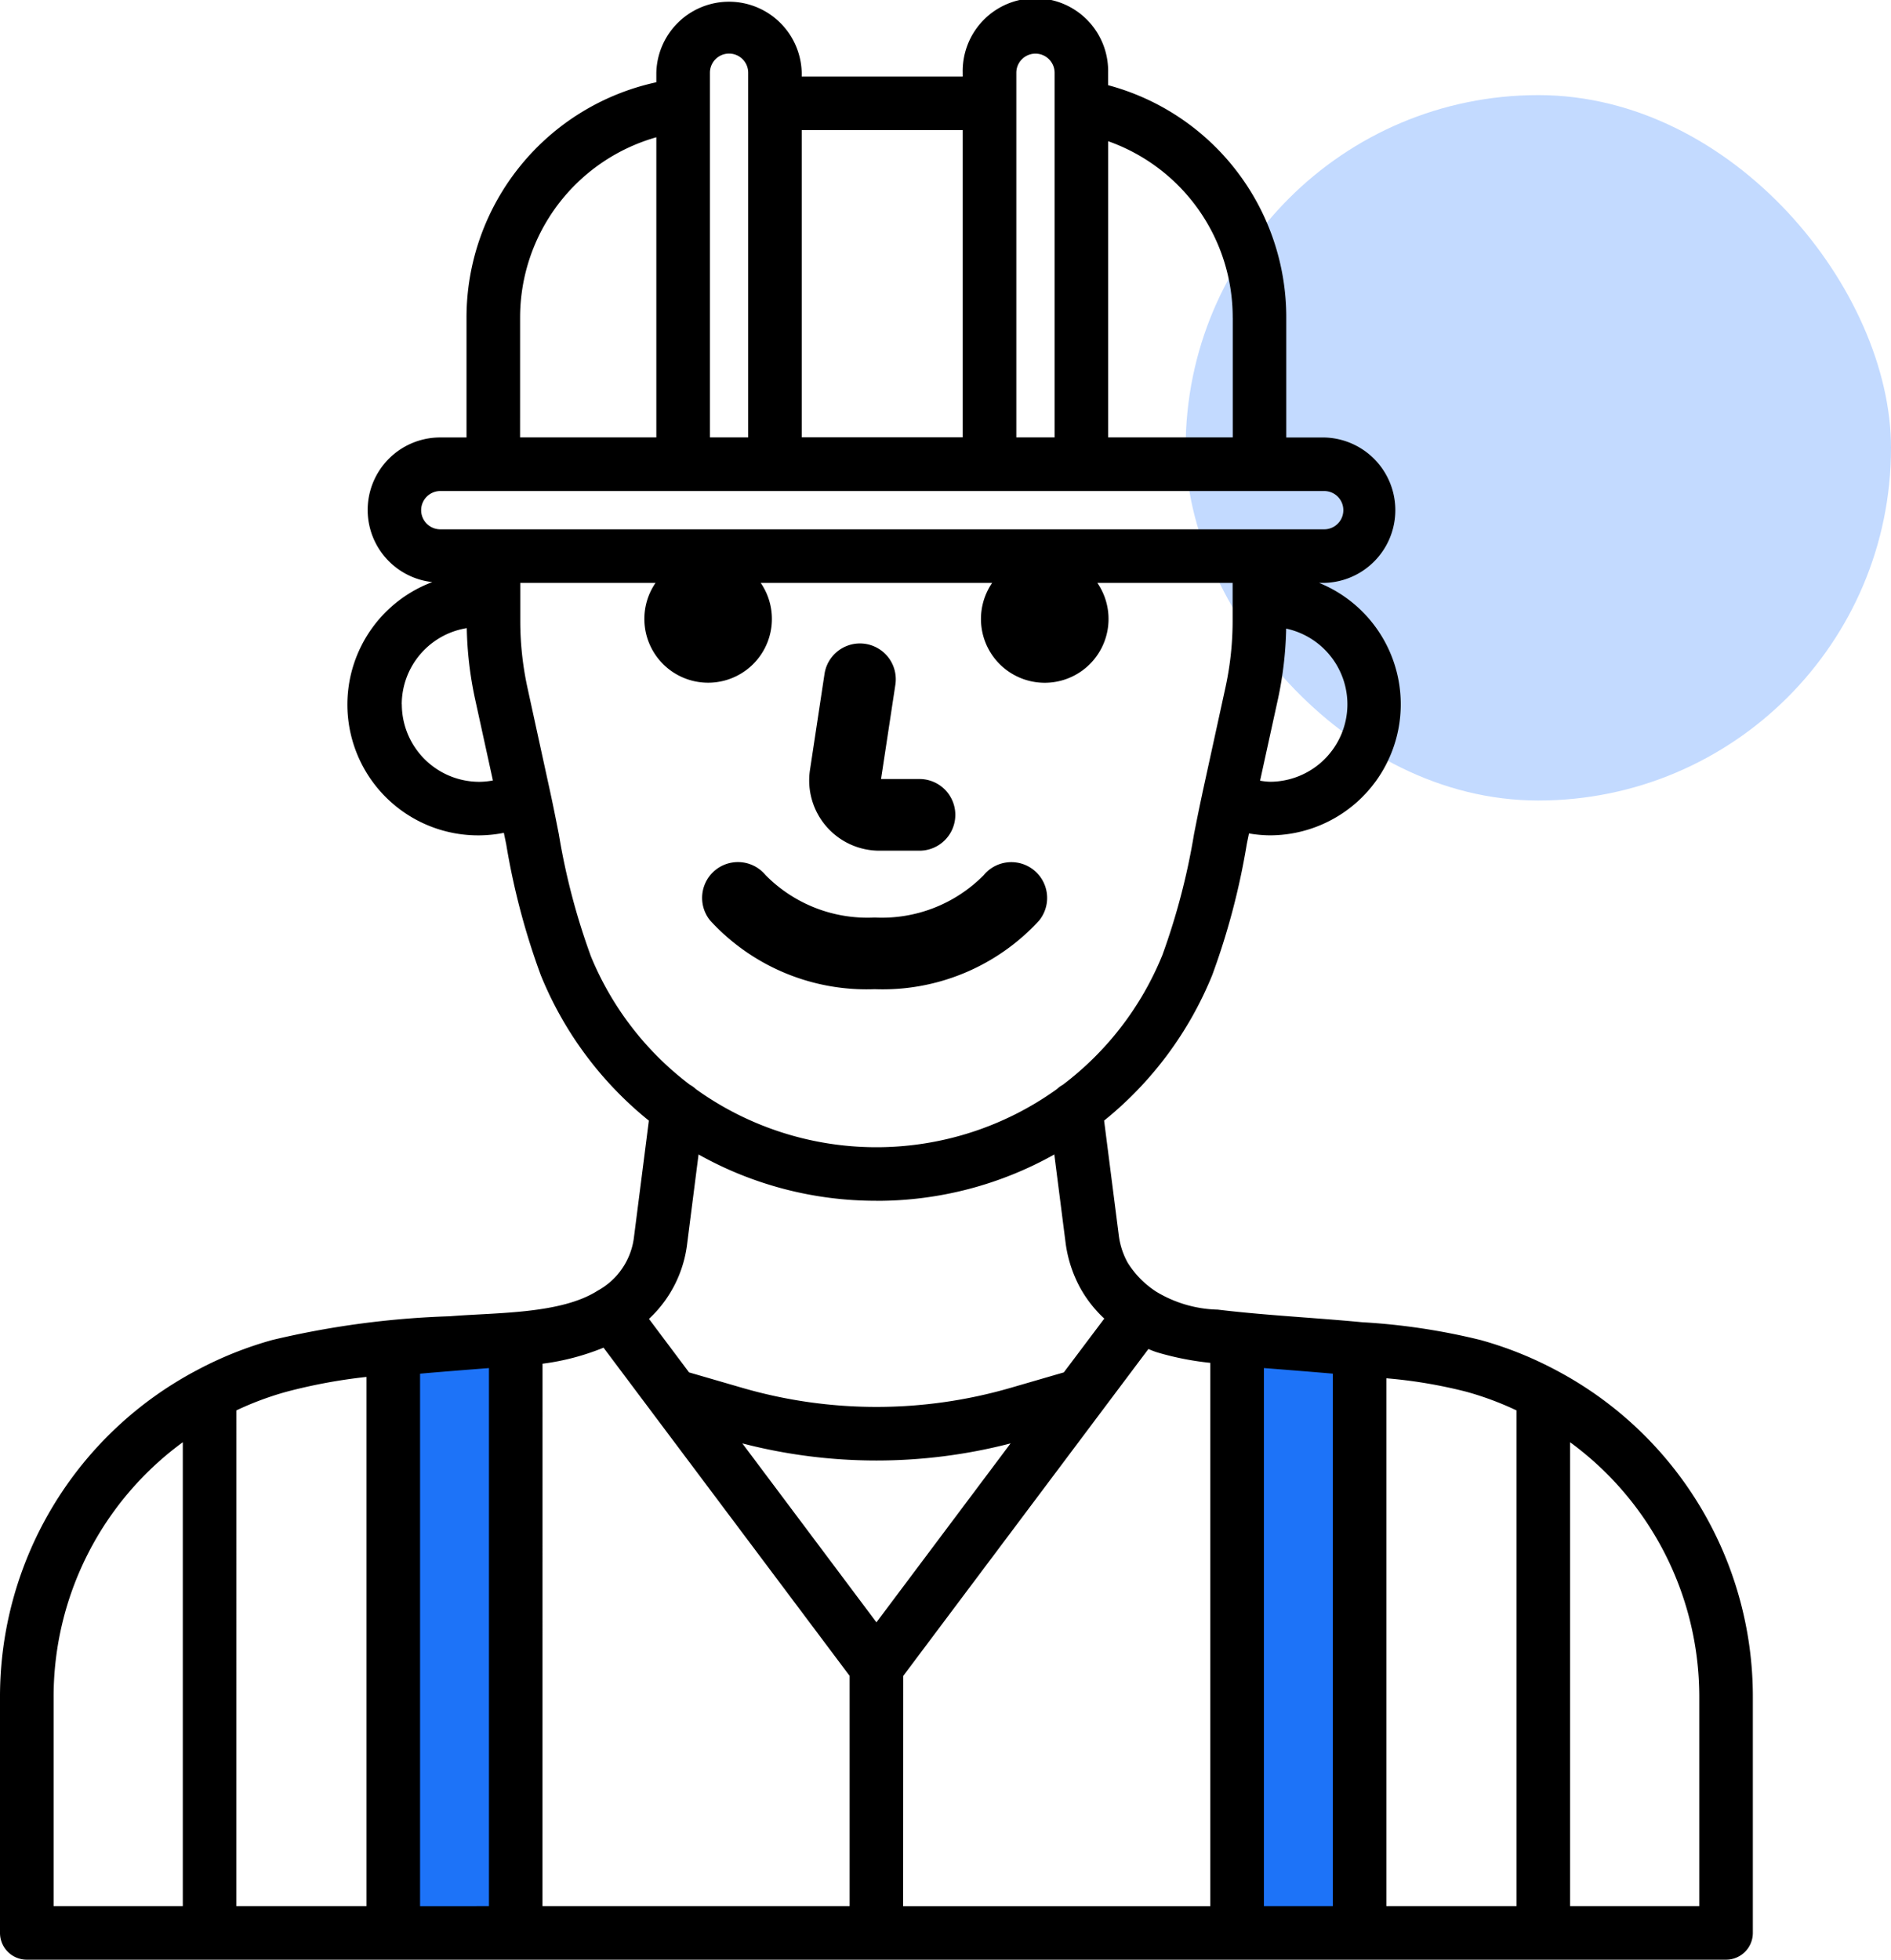
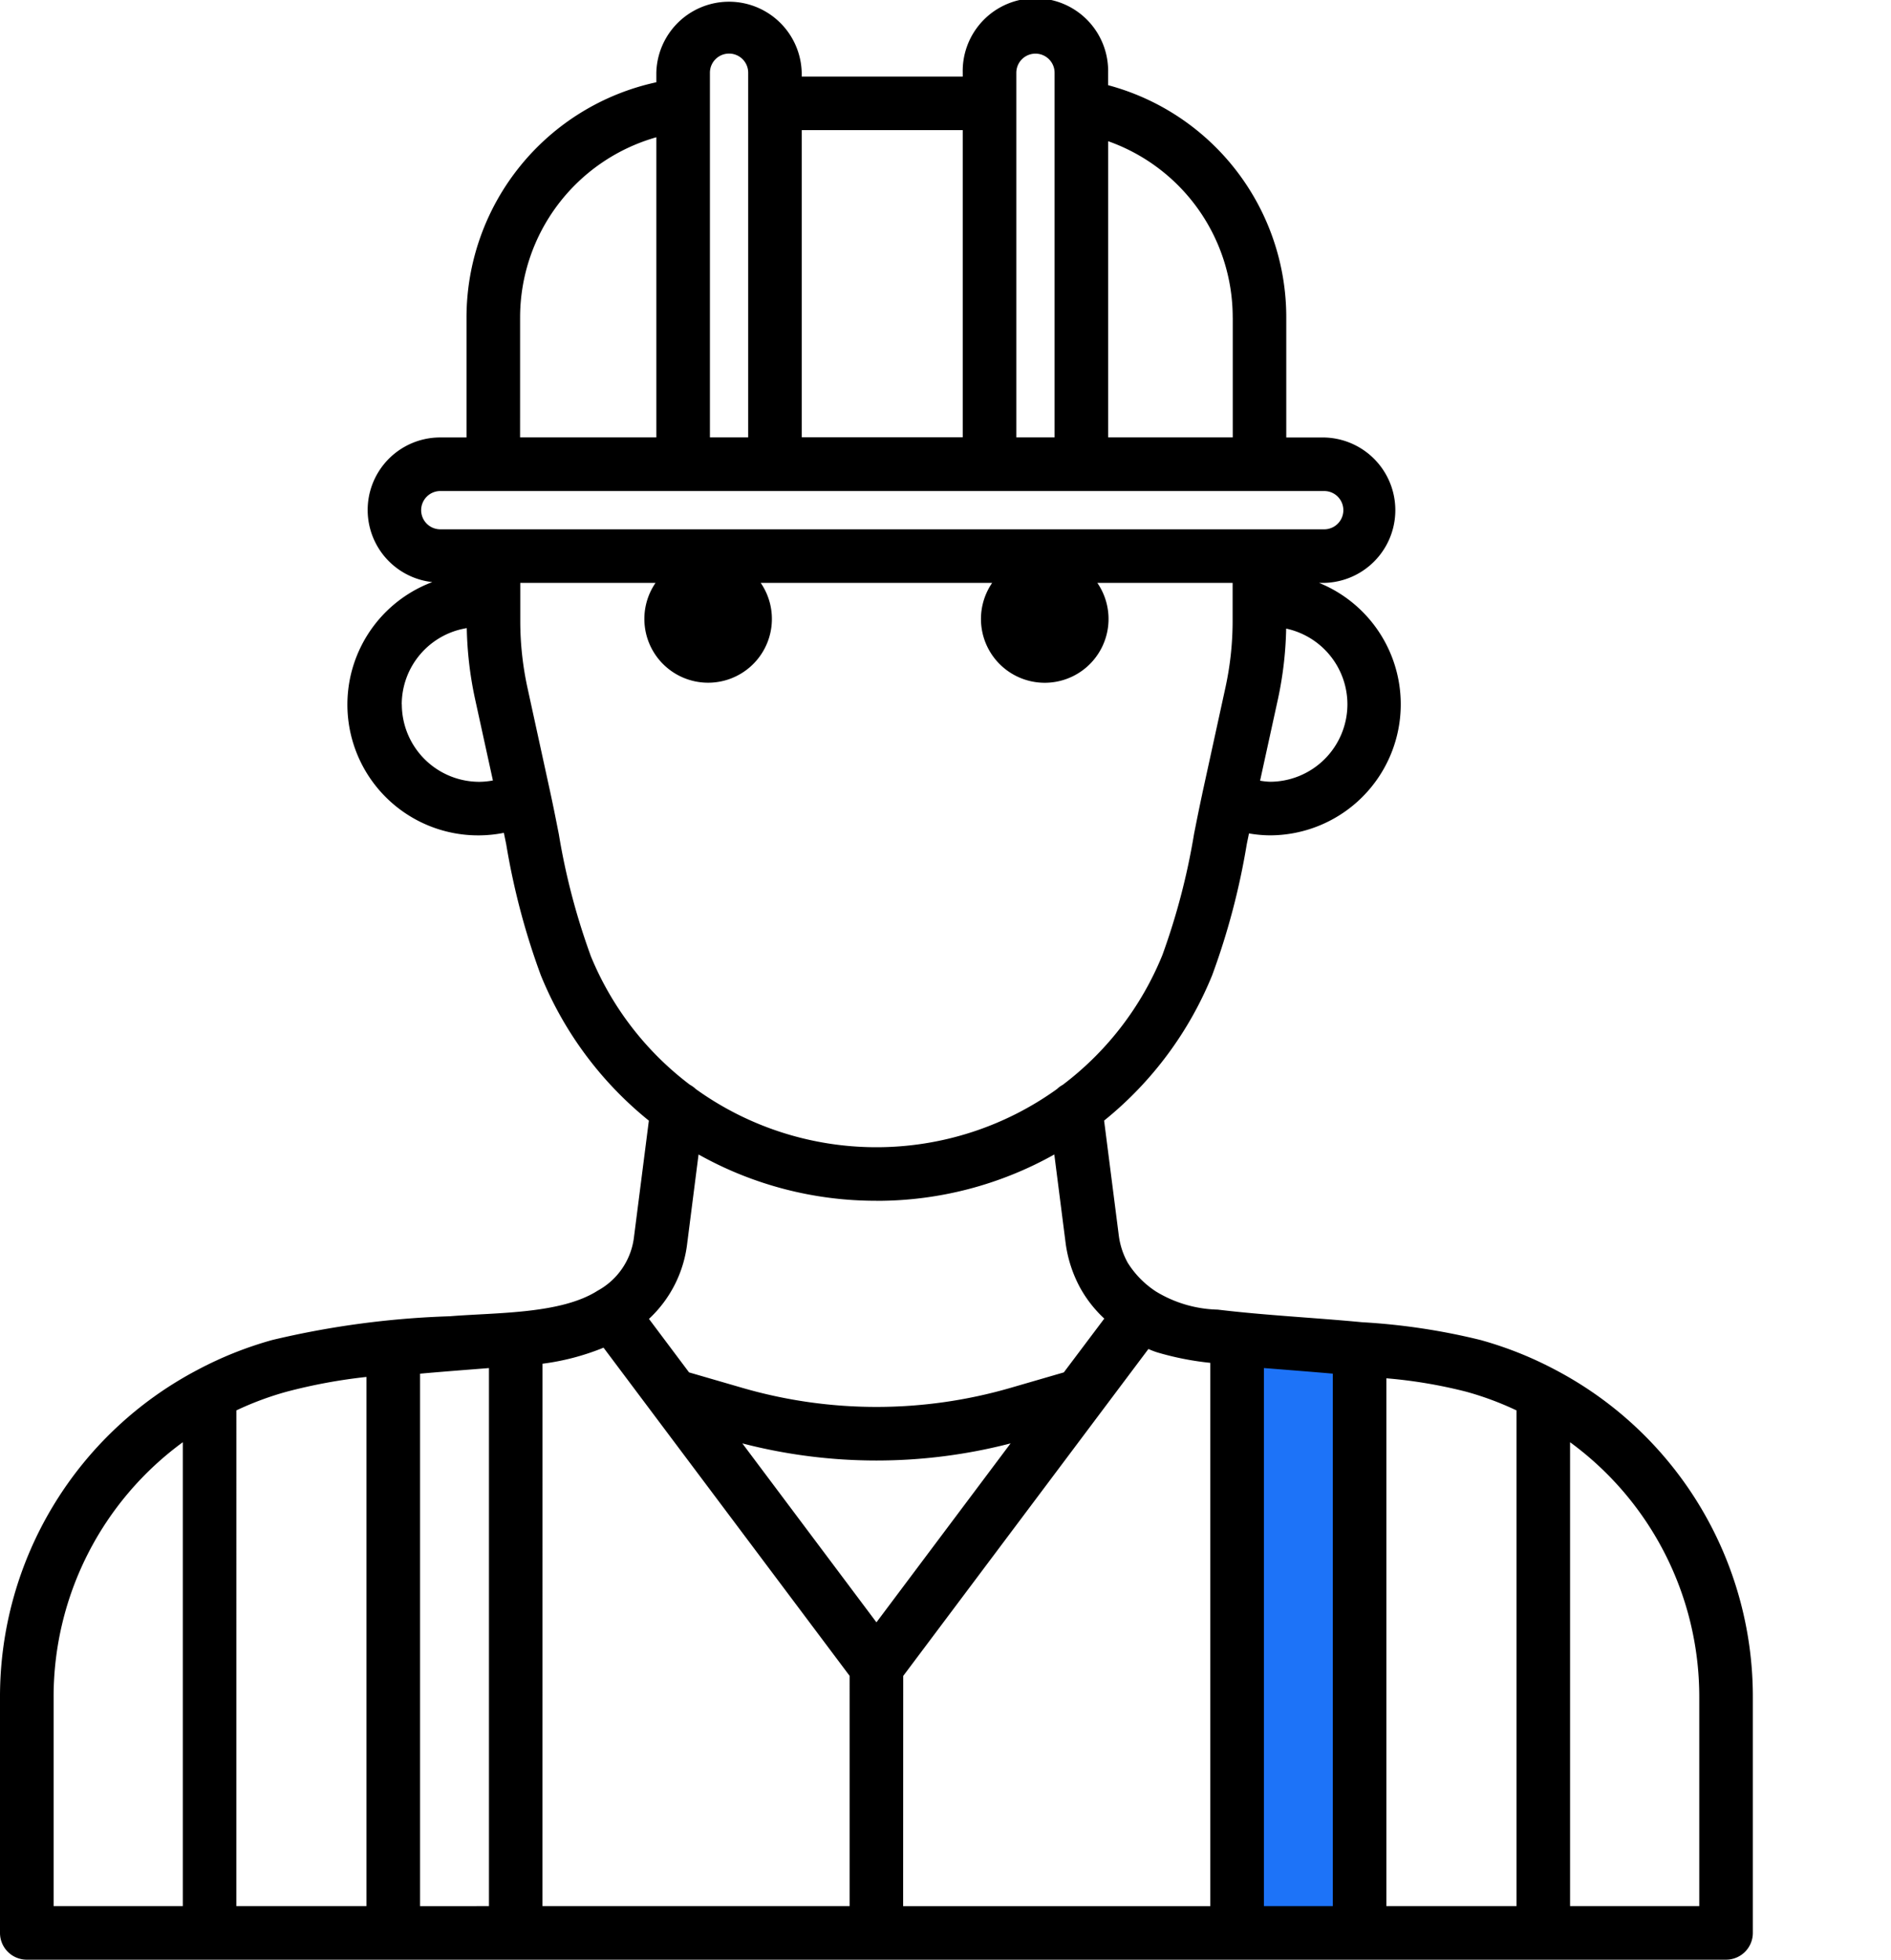
<svg xmlns="http://www.w3.org/2000/svg" width="92.347" height="95.693" viewBox="0 0 92.347 95.693">
  <g id="builders" transform="translate(-6 -0.448)">
-     <rect id="Rectangle_179" data-name="Rectangle 179" width="34.446" height="34.446" rx="17.223" transform="translate(63.901 5.092)" fill="#c3daff" />
-     <rect id="Rectangle_180" data-name="Rectangle 180" width="3.964" height="26.841" transform="translate(26.191 66.976)" fill="#1d73f8" />
    <rect id="Rectangle_348" data-name="Rectangle 348" width="3.964" height="26.841" transform="translate(67.191 66.976)" fill="#1d73f8" />
    <g id="builders-2" data-name="builders" transform="translate(-0.748 0.451)">
      <g id="Group_2503" data-name="Group 2503" transform="translate(6.748 -0.003)">
-         <path id="Path_15205" data-name="Path 15205" d="M64.249,53.4h1.958a1.75,1.75,0,1,0,0-3.5H64.33l.7-4.608a1.75,1.75,0,0,0-3.461-.523l-.709,4.686A3.43,3.43,0,0,0,64.249,53.4Z" transform="translate(-21.304 -11.86)" />
-         <path id="Path_15206" data-name="Path 15206" d="M63.875,63.5A10.368,10.368,0,0,0,71.9,60.157a1.749,1.749,0,0,0-2.7-2.224A6.987,6.987,0,0,1,63.875,60a6.987,6.987,0,0,1-5.326-2.07,1.749,1.749,0,1,0-2.7,2.224A10.373,10.373,0,0,0,63.875,63.5Z" transform="translate(-21.162 -15.197)" />
        <path id="Path_15207" data-name="Path 15207" d="M82.727,66.9h0a18.049,18.049,0,0,0-3.674-1.468h0a31.657,31.657,0,0,0-5.777-.869c-2.346-.224-4.717-.334-7.059-.616a6.07,6.07,0,0,1-3-.874,4.556,4.556,0,0,1-1.4-1.42,3.731,3.731,0,0,1-.428-1.29l-.722-5.646a17.675,17.675,0,0,0,5.278-7.1,34.94,34.94,0,0,0,1.687-6.386c.035-.18.075-.357.109-.537a6.2,6.2,0,0,0,1.025.094,6.4,6.4,0,0,0,2.4-12.328h.256a3.551,3.551,0,0,0,0-7.1H69.563V15.512a11.731,11.731,0,0,0-8.7-11.355V3.548a3.551,3.551,0,1,0-7.1,0v.189H45.9V3.548a3.551,3.551,0,0,0-7.1,0v.466a11.759,11.759,0,0,0-9.27,11.5v5.844H28.249a3.542,3.542,0,0,0-.389,7.063,6.387,6.387,0,0,0,3.494,12.244c.038.191.079.378.117.57a34.888,34.888,0,0,0,1.688,6.384,17.662,17.662,0,0,0,5.276,7.1l-.722,5.649a3.449,3.449,0,0,1-1.775,2.652c-1.8,1.152-4.946,1.066-7.22,1.251a43.326,43.326,0,0,0-8.672,1.159A18.051,18.051,0,0,0,16.374,66.9h0A18.024,18.024,0,0,0,6.748,82.853V94.379a1.308,1.308,0,0,0,1.31,1.311H91.04a1.308,1.308,0,0,0,1.308-1.308V82.857A18.025,18.025,0,0,0,82.727,66.9Zm-1.921,1.964V93.074H74.451V67.3a23.666,23.666,0,0,1,3.908.658A15.081,15.081,0,0,1,80.805,68.868ZM33.242,66.589a11.865,11.865,0,0,0,2.98-.784l2.344,3.126h0l9.674,12.9V93.074h-15ZM49.549,79.217,43,70.479a26.081,26.081,0,0,0,13.1,0Zm23-44.829a3.787,3.787,0,0,1-3.783,3.783,3.521,3.521,0,0,1-.482-.052l.88-4.02a17.942,17.942,0,0,0,.394-3.407,3.787,3.787,0,0,1,2.991,3.7Zm-5.6-18.876v5.844H60.866V6.893a9.121,9.121,0,0,1,6.081,8.619ZM56.38,3.551a.934.934,0,0,1,1.869,0V21.356H56.38Zm-2.617,2.8v15H45.9v-15ZM41.417,3.548a.934.934,0,1,1,1.869,0V21.356H41.417Zm-9.27,11.961A9.149,9.149,0,0,1,38.8,6.7V21.356H32.146Zm-4.832,9.4a.936.936,0,0,1,.934-.934H71.416a.934.934,0,1,1,0,1.869H28.249a.935.935,0,0,1-.934-.934Zm-.948,9.481a3.778,3.778,0,0,1,3.176-3.721,17.935,17.935,0,0,0,.4,3.439l.876,4a3.738,3.738,0,0,1-.666.066,3.787,3.787,0,0,1-3.782-3.786Zm9.216,12.245a32.96,32.96,0,0,1-1.545-5.906c-.135-.683-.269-1.363-.415-2.032L32.5,33.549a15.368,15.368,0,0,1-.345-3.22V28.46h6.606a3.114,3.114,0,1,0,5.137,0H55.2a3.115,3.115,0,1,0,5.137,0h6.606v1.869a15.293,15.293,0,0,1-.345,3.215L65.472,38.7c-.005.022-.009.045-.014.067l-.005.028c-.138.637-.267,1.283-.395,1.933a33,33,0,0,1-1.545,5.906,15.039,15.039,0,0,1-4.866,6.337,1.3,1.3,0,0,0-.283.206,15.109,15.109,0,0,1-17.636,0,1.313,1.313,0,0,0-.286-.208,15.027,15.027,0,0,1-4.861-6.331Zm13.966,12a17.707,17.707,0,0,0,8.686-2.264l.553,4.329a6.318,6.318,0,0,0,.72,2.2,6.021,6.021,0,0,0,1.168,1.485L58.7,67.012l-2.59.752a23.507,23.507,0,0,1-13.122,0h0l-2.59-.752L38.44,64.4A5.981,5.981,0,0,0,40.309,60.7l.553-4.329A17.7,17.7,0,0,0,49.549,58.632ZM9.366,82.857a15.4,15.4,0,0,1,6.309-12.435V93.074H9.366Zm8.925-13.989a15.127,15.127,0,0,1,2.446-.91,26.343,26.343,0,0,1,3.907-.724V93.074H18.29Zm8.971,24.207v-26c1.116-.1,2.243-.185,3.364-.274V93.074ZM50.857,81.834l9.674-12.9h0l2.3-3.065a3.77,3.77,0,0,0,.438.168,14.2,14.2,0,0,0,2.584.509v26.53h-15ZM68.472,93.074V66.8c1.121.089,2.247.176,3.364.273v26Zm21.26,0h-6.31V70.422a15.4,15.4,0,0,1,6.31,12.438Z" transform="translate(-6.748 0.003)" />
      </g>
    </g>
  </g>
</svg>